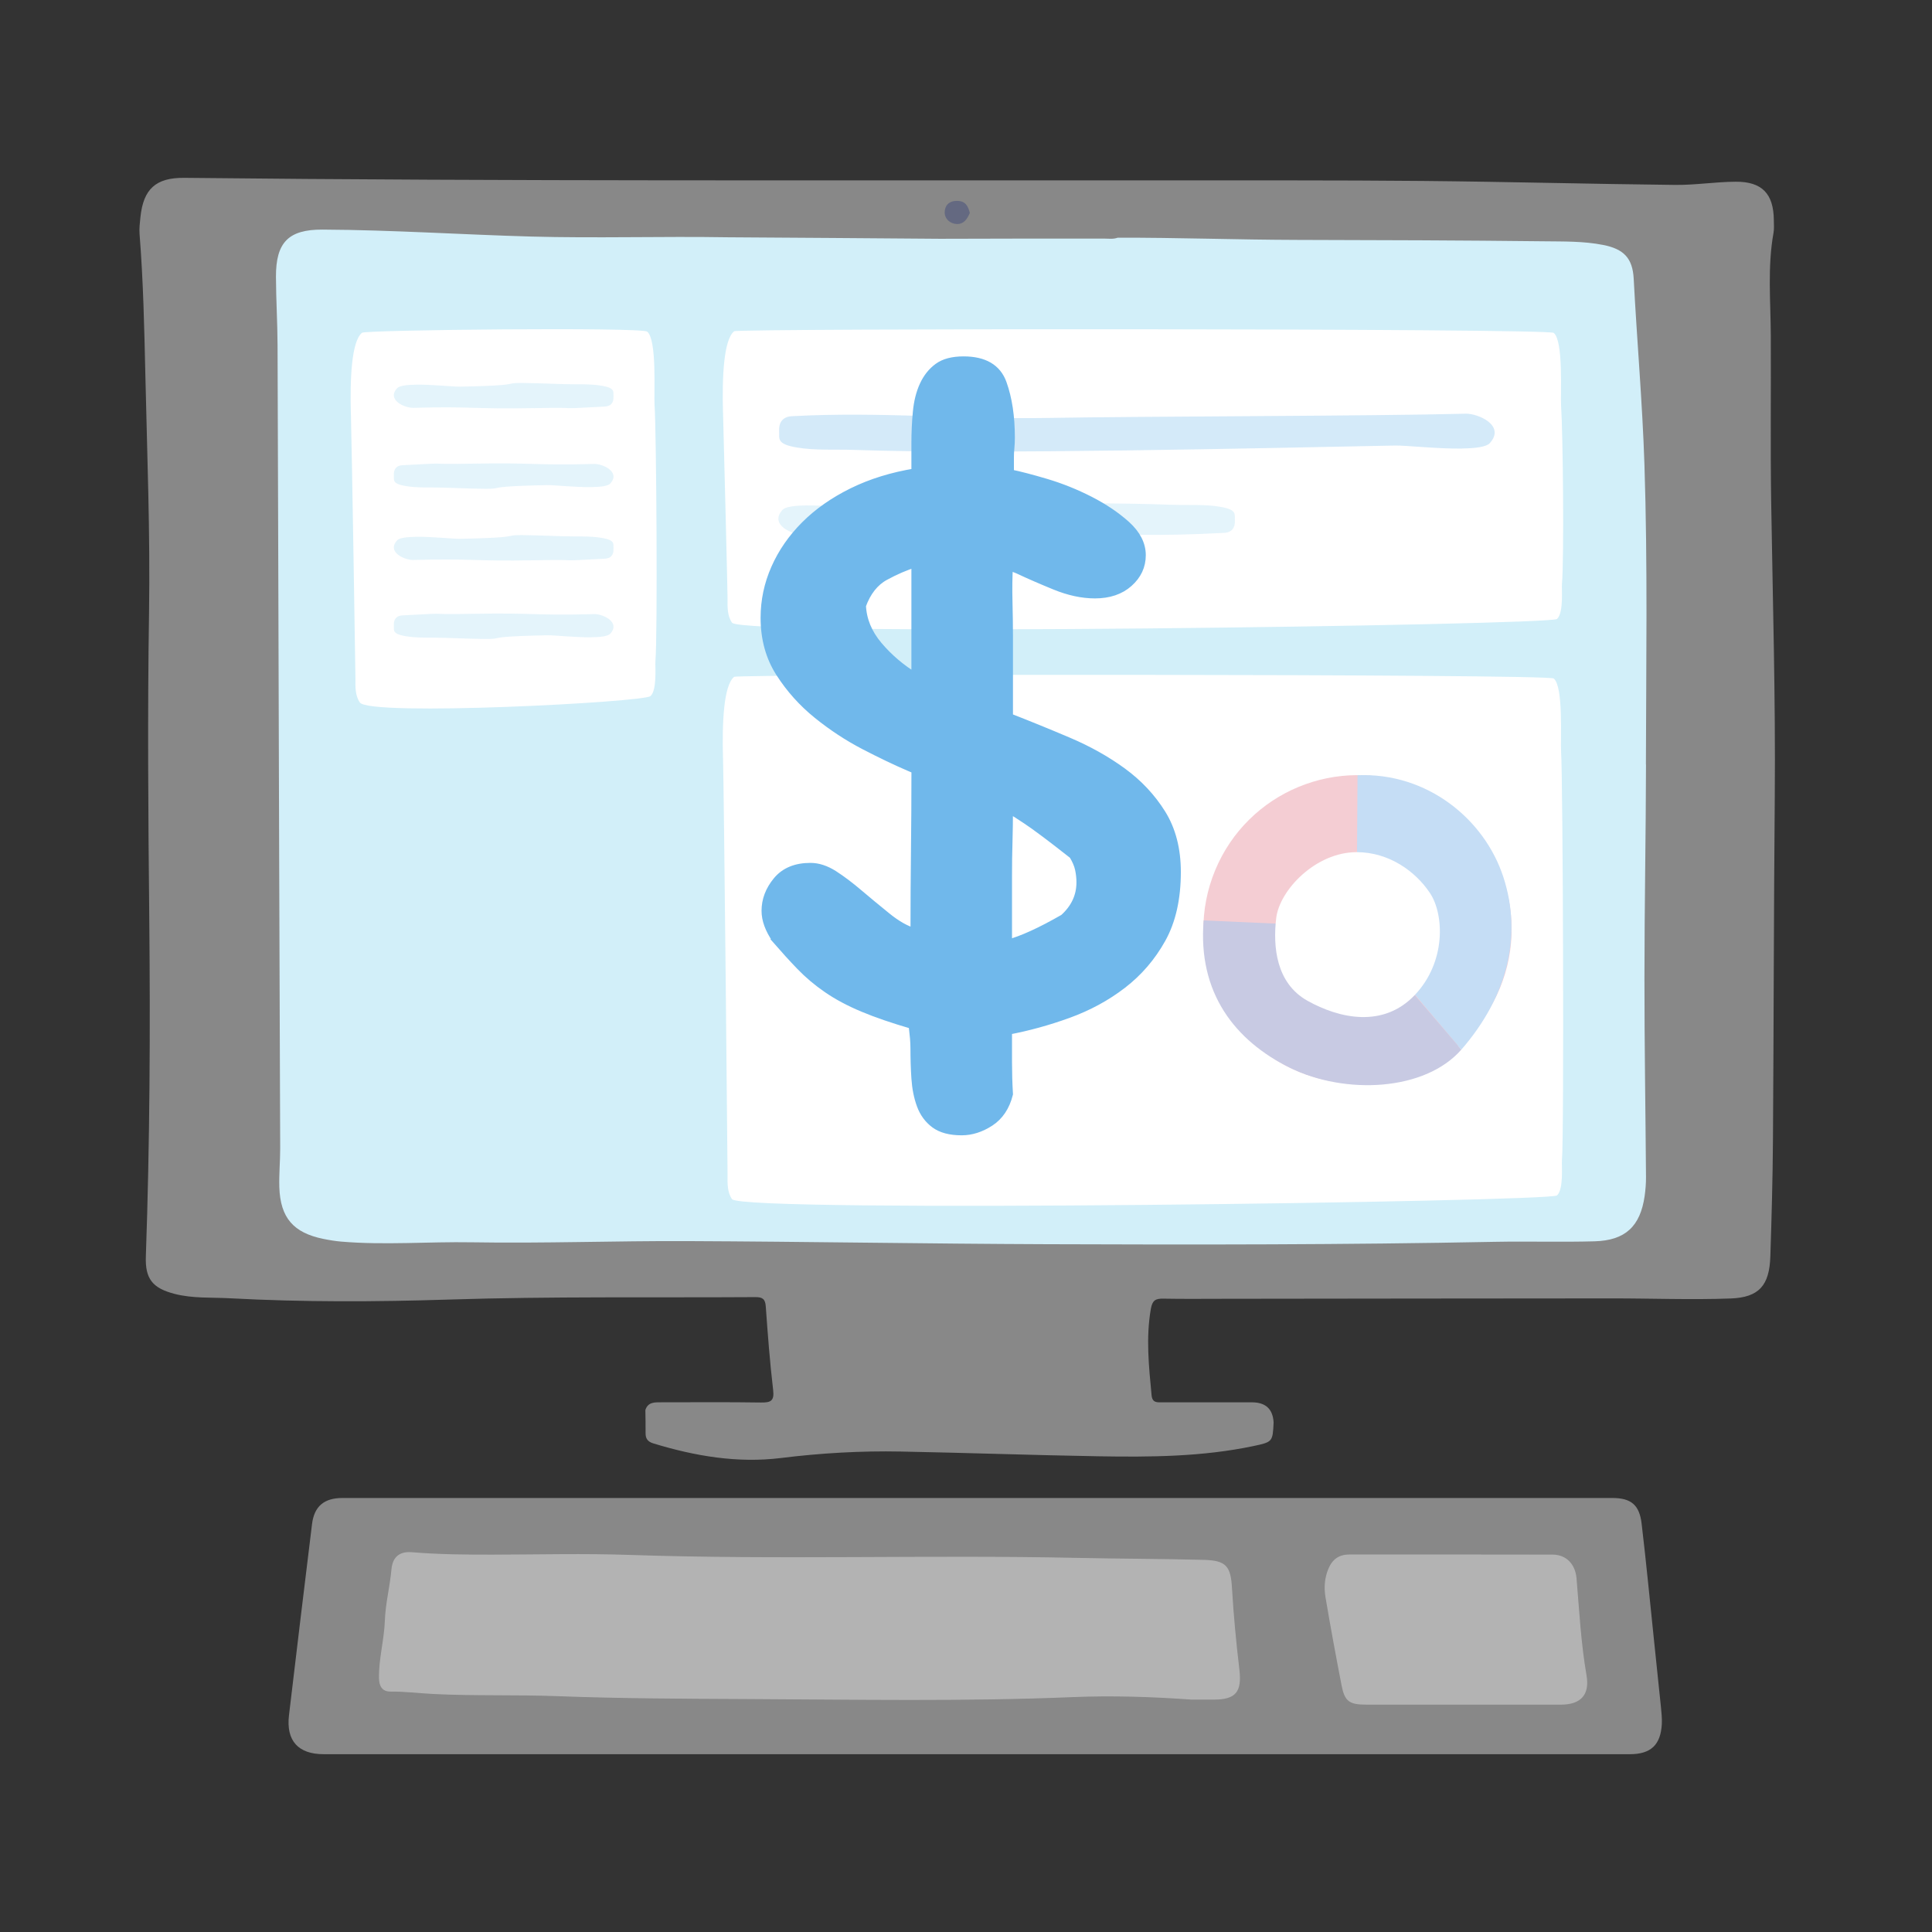
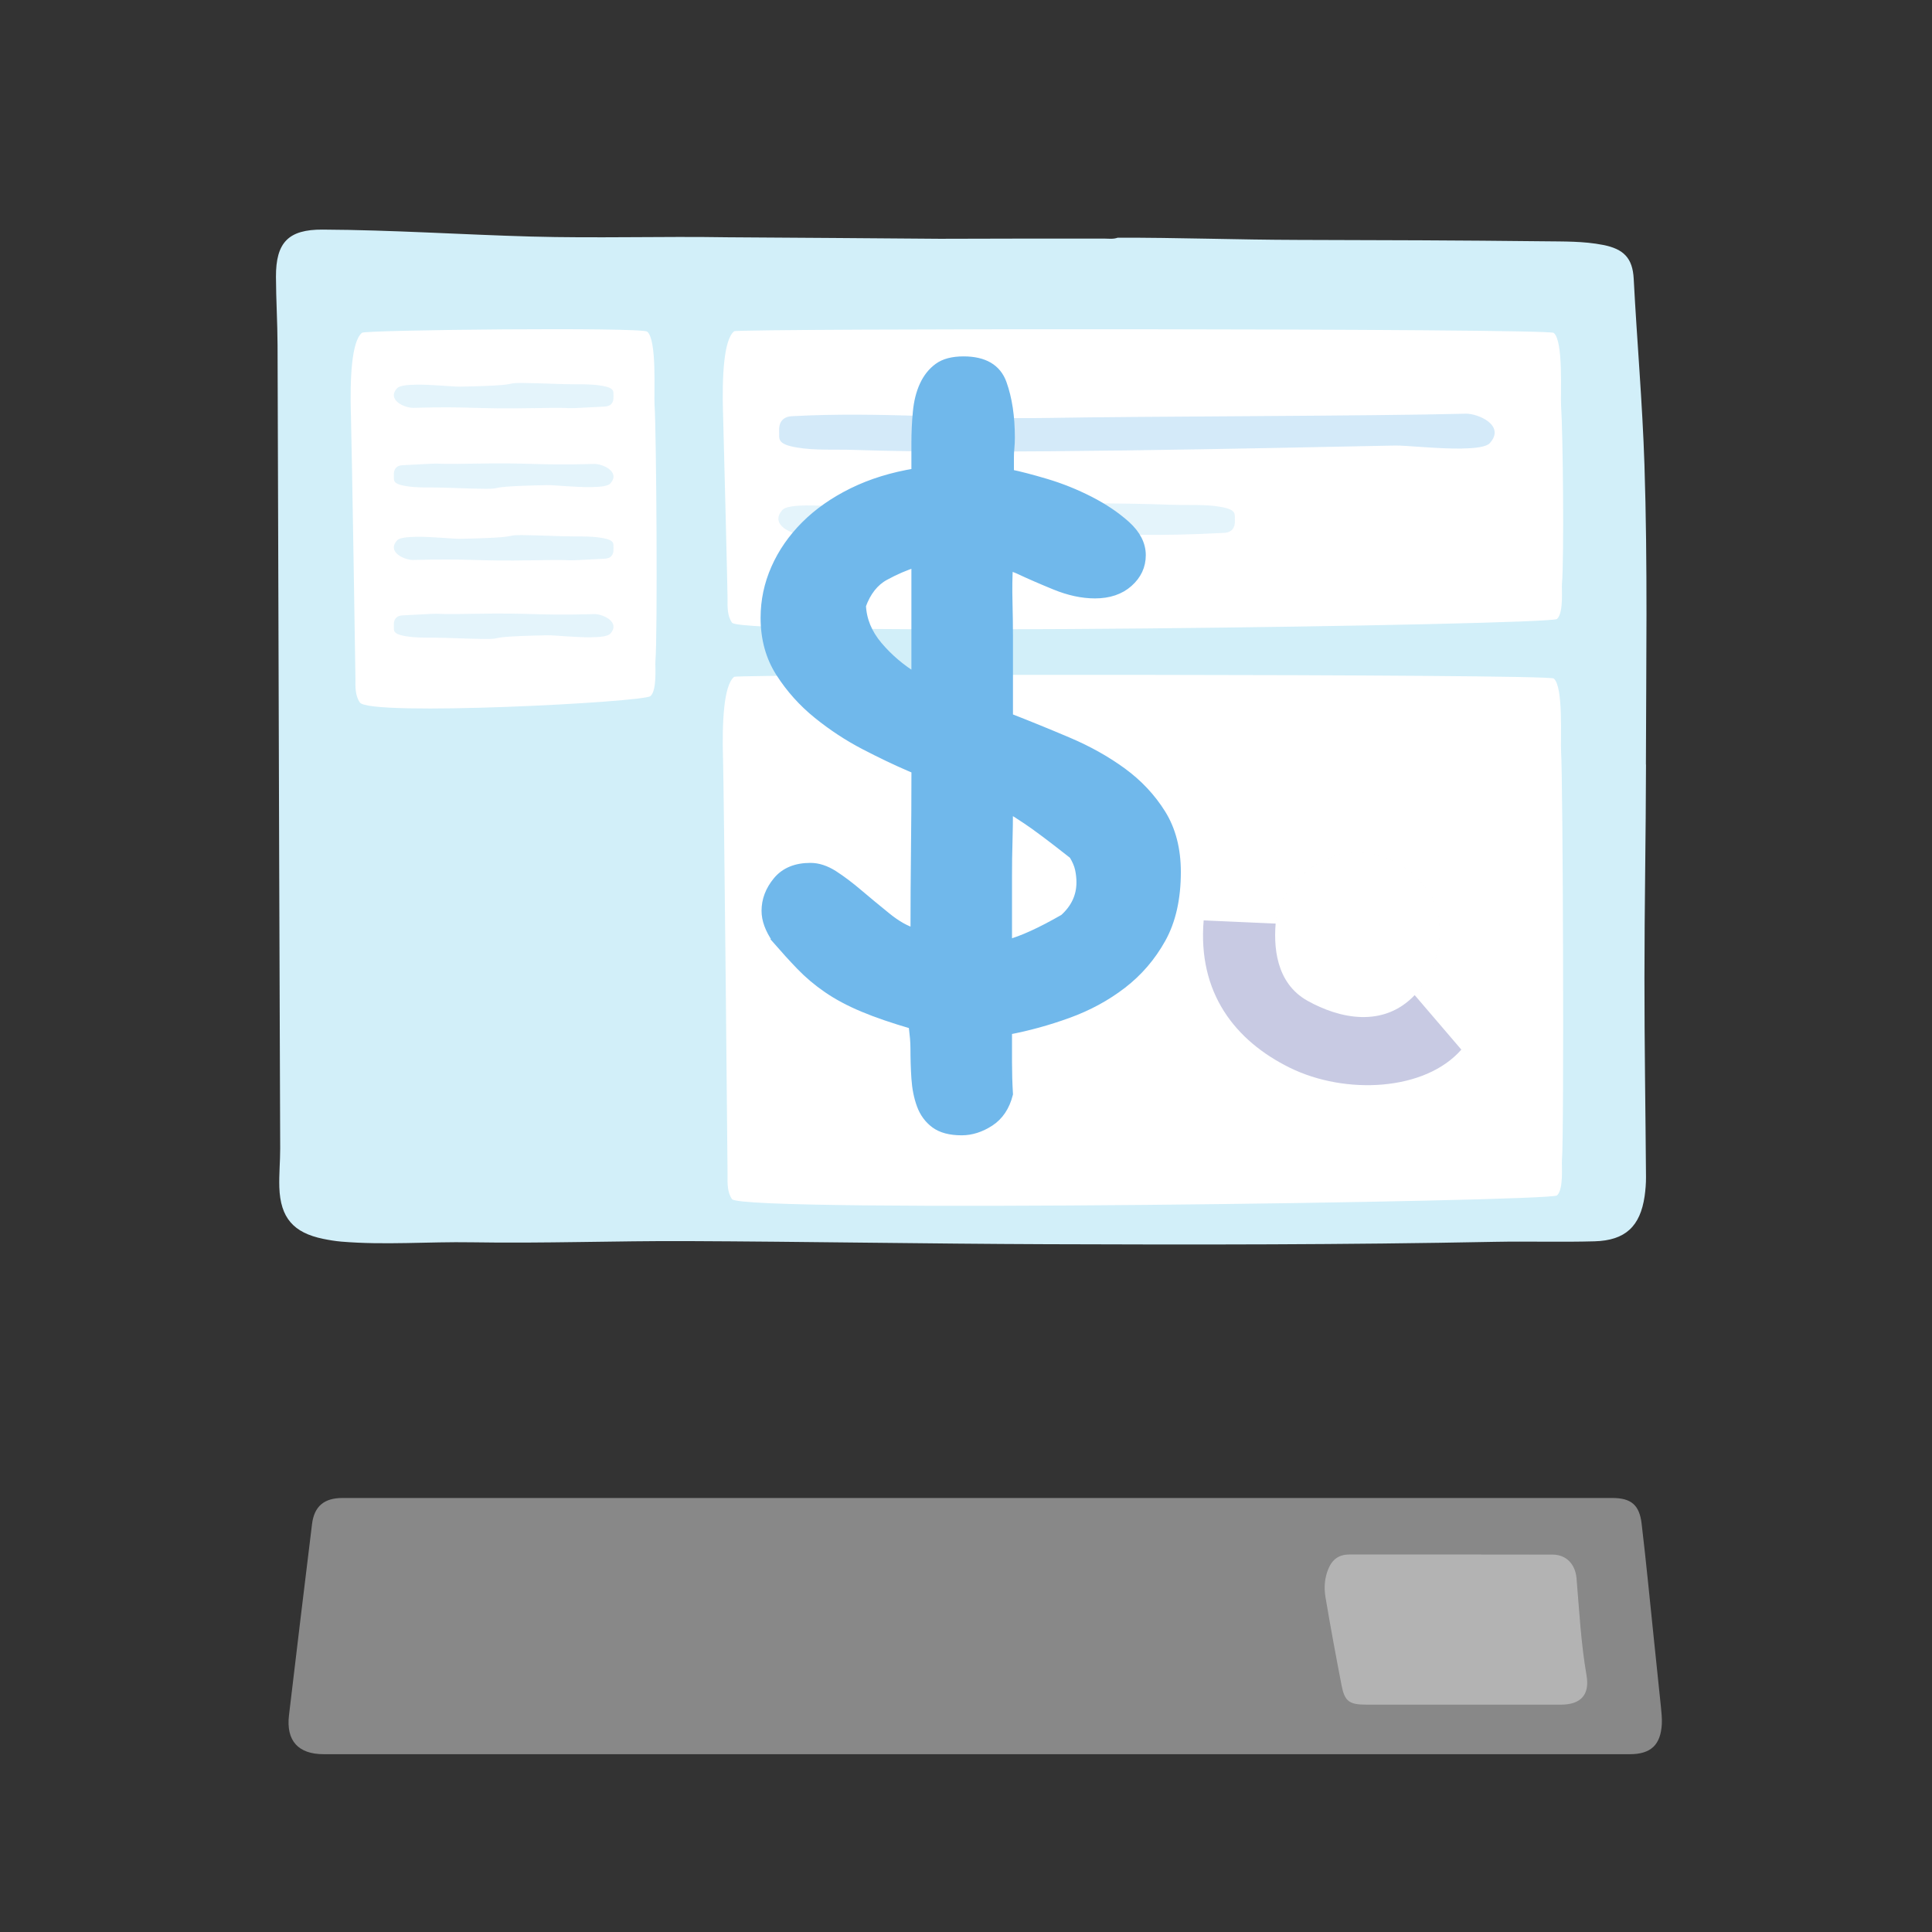
<svg xmlns="http://www.w3.org/2000/svg" id="Colours" viewBox="0 0 448 448">
  <rect x="0" y="0" width="448" height="448" fill="#333333" stroke="none" />
  <defs>
    <style>
      .cls-1 {
        fill: #646981;
      }

      .cls-2 {
        stroke: #70b8eb;
        stroke-miterlimit: 10;
        stroke-width: 2px;
      }

      .cls-2, .cls-3 {
        fill: #70b8eb;
      }

      .cls-4 {
        fill: #454da1;
      }

      .cls-5 {
        fill: #a6d9f2;
      }

      .cls-6 {
        fill: #d2eff9;
      }

      .cls-7 {
        fill: #fff;
      }

      .cls-8 {
        fill: #3c8cdd;
      }

      .cls-9 {
        fill: #db576d;
      }

      .cls-10 {
        opacity: .6;
      }

      .cls-11 {
        opacity: .3;
      }

      .cls-12 {
        fill: #fefefe;
      }

      .cls-13 {
        fill: #888;
      }

      .cls-14 {
        fill: #d1d1d1;
      }
    </style>
  </defs>
-   <path class="cls-13" d="M295.33,329.87c-.22,4.43-.2,4.51-4.74,5.46-11.83,2.48-23.84,2.56-35.84,2.36-15.28-.26-30.56-.81-45.85-1.1-9.3-.18-18.56.35-27.82,1.5-10.05,1.24-19.93-.44-29.59-3.39-1.27-.39-1.8-1.08-1.79-2.36.02-1.8-.03-3.59-.05-5.38.6-1.88,2.17-1.79,3.69-1.79,7.71,0,15.42-.07,23.13.05,2.25.03,3.11-.35,2.81-2.9-.76-6.44-1.25-12.91-1.71-19.38-.12-1.7-.74-2.17-2.38-2.16-23.72.15-47.44-.19-71.17.57-16.9.54-33.81.61-50.71-.3-4.29-.23-8.61.07-12.83-1.02-5.14-1.33-6.85-3.5-6.66-8.74.92-26.18,1.05-52.36.79-78.55-.24-23.59-.42-47.18-.05-70.77.28-18.29-.44-36.56-.85-54.83-.25-10.97-.48-21.94-1.35-32.89-.1-1.28.07-2.59.2-3.88.68-6.55,3.57-9.2,10.2-9.13,75.69.82,151.38.53,227.08.59,20.03.02,40.05-.06,60.08.13,19.51.18,39.01.71,58.52.92,4.69.05,9.38-.72,14.07-.74,6.09-.03,8.75,2.81,8.81,8.86.01,1,.1,2.02-.07,2.99-1.43,7.95-.66,15.94-.63,23.92.06,12.9-.11,25.8.09,38.69.36,22.68,1.02,45.36.83,68.05-.23,26.49-.24,52.98-.42,79.47-.06,9.09-.31,18.18-.61,27.27-.22,6.65-2.59,9.47-9.22,9.71-9.19.34-18.4-.03-27.6-.02-29.84.01-59.68.06-89.52.09-4.81,0-9.61.06-14.42-.03-1.81-.04-2.54.39-2.89,2.38-1.17,6.71-.46,13.34.17,20,.17,1.84,1.32,1.66,2.53,1.66,6.91,0,13.82,0,20.73,0q4.8,0,5.04,4.7Z" />
  <path class="cls-13" d="M226.21,406.77c-50.38,0-100.76,0-151.14,0-5.93,0-8.76-3.12-8.06-9.03,1.75-14.77,3.53-29.54,5.34-44.31.51-4.16,2.82-6.07,7.06-6.07,98.16,0,196.31,0,294.47,0,4.27,0,6.26,1.54,6.78,5.91,1.09,9.12,1.95,18.27,2.91,27.41.53,5.07,1.07,10.13,1.58,15.2.13,1.29.26,2.6.2,3.89-.26,4.85-2.56,7-7.4,7-50.58,0-101.16,0-151.74,0Z" />
  <path class="cls-6" d="M381.66,177.28c.05-23.18.42-46.37-.34-69.55-.47-14.38-1.74-28.71-2.49-43.08-.25-4.84-2.36-6.92-7.08-7.85-4.55-.9-9.18-.79-13.76-.85-19.02-.22-38.05-.28-57.07-.32-13.92-.03-27.83-.55-41.75-.51-1.07.39-2.17.2-3.26.2-12.66.01-25.32-.01-37.98.05-.7-.04-48.54-.34-49.23-.35-15.21-.25-30.42.25-45.62-.17-16.1-.45-32.17-1.53-48.28-1.61-7.9-.04-10.84,2.95-10.81,10.95.02,5.29.35,10.58.37,15.87.15,40.19.25,80.39.38,120.58.07,21.89.17,43.79.23,65.68,0,2.99-.29,5.99-.2,8.98.24,7.09,3.27,10.57,10.21,11.98,1.37.28,2.76.51,4.15.63,10.08.85,20.18-.01,30.27.16,16.61.28,33.23-.35,49.85-.28,27.83.12,55.65.62,83.48.72,34.64.13,69.28.13,103.91-.55,7.71-.15,15.42.1,23.12-.12,7.13-.2,10.58-3.47,11.6-10.46.21-1.48.33-2.98.32-4.47-.11-15.39-.37-30.78-.36-46.17,0-16.49.33-32.98.36-49.47Z" />
-   <path class="cls-1" d="M224.89,49.37c-.58,1.38-1.4,2.69-3.13,2.57-1.49-.1-2.71-1.2-2.7-2.67,0-1.56.92-2.69,2.86-2.69,1.94,0,2.54,1.17,2.97,2.78Z" />
  <g class="cls-10">
-     <path class="cls-14" d="M276.05,394.09c-9.08-.64-18.18-.93-27.26-.56-25.3,1.05-50.62.57-75.92.45-14.56-.07-29.13-.12-43.67-.67-9.5-.36-18.99-.03-28.46-.49-3.38-.16-6.74-.6-10.14-.57-2.02.02-2.7-1.31-2.72-3.18-.05-4.5,1.21-8.84,1.37-13.34.14-3.94,1.17-7.84,1.52-11.78.28-3.15,2.11-4.24,4.81-4.01,6.18.52,12.36.56,18.55.56,10.61-.02,21.24-.3,31.84.06,34.62,1.18,69.24-.06,103.85.69,9.79.21,19.58.2,29.37.46,5.1.14,6.19,1.45,6.48,6.43.37,6.34.97,12.67,1.72,18.97.61,5.17-.78,7-5.93,7-1.8,0-3.6,0-5.41,0Z" />
    <path class="cls-14" d="M339.41,395.28c-7.51,0-15.02,0-22.53,0-4.01,0-5.06-.74-5.79-4.48-1.32-6.82-2.59-13.65-3.74-20.51-.36-2.16-.2-4.38.67-6.48.9-2.18,2.43-3.34,4.82-3.34,15.72,0,31.45-.02,47.17.02,3.23,0,5.28,2.27,5.56,5.49.64,7.51,1.02,15.05,2.32,22.51.78,4.5-1.32,6.78-5.94,6.79-7.51.01-15.02,0-22.53,0Z" />
  </g>
  <path id="Path_8814" data-name="Path 8814" class="cls-7" d="M81.37,96.03c.22,7.94,1.06,60.35,1.05,61.32-.03,1.92-.06,3.98,1.03,5.55,2.28,3.26,65.81-.05,67.39-1.49s1.04-7.04,1.14-8.07c.53-6.12.23-53.38-.2-59.51-.16-2.74.58-15.09-1.71-16.93-1.33-1.07-65.3-.41-66.12.26-2.45,1.99-2.81,10.62-2.59,18.87Z" />
  <path id="Path_8814-2" data-name="Path 8814" class="cls-7" d="M167.66,95.69c.22,7.94,1.07,42.18,1.05,43.15-.03,1.92-.06,3.98,1.03,5.55,2.28,3.26,189.73.59,191.31-.86,1.58-1.45,1.04-7.04,1.14-8.07.53-6.12.23-35.22-.2-41.34-.16-2.74.58-15.09-1.71-16.93-1.33-1.07-189.22-1.04-190.04-.38-2.45,1.99-2.81,10.62-2.59,18.87Z" />
  <path id="Path_8814-3" data-name="Path 8814" class="cls-7" d="M167.66,175.83c.22,7.94,1.07,95.71,1.05,96.68-.03,1.92-.06,3.98,1.03,5.55,2.28,3.26,189.73.59,191.31-.86s1.04-7.04,1.14-8.07c.53-6.12.23-88.74-.2-94.87-.16-2.74.58-15.09-1.71-16.93-1.33-1.07-189.22-1.04-190.04-.38-2.45,1.99-2.81,10.62-2.59,18.87Z" />
  <g class="cls-11">
    <path id="Path_8830" data-name="Path 8830" class="cls-3" d="M339.01,104c3.11-.04,5.65-.36,6.45-1.24,3.74-4.13-2.76-6.91-5.59-6.83-21,.56-75.69.6-96.7.98-20.21.36-39.21-1.49-59.34-.41-2.48.05-3.26,1.64-3.16,3.42.1,1.77-.71,3.02,4.05,3.84,4.29.74,9.07.41,13.42.57,30.64,1.08,94.87-.42,125.5-1.02,2.32-.03,9.77.78,15.39.71Z" />
    <path id="Path_8830-2" data-name="Path 8830" class="cls-5" d="M186.81,117.21c-2.59.03-4.7.3-5.37,1.03-3.12,3.44,2.3,5.76,4.65,5.69,17.49-.47,42,.41,59.49.09,16.83-.3,21.36.45,38.13-.45,2.07-.04,2.72-1.37,2.64-2.85-.08-1.48.59-2.52-3.37-3.2-3.57-.62-7.55-.34-11.18-.47-25.52-.9-46.66.24-72.18.74-1.93.03-8.14-.65-12.82-.59Z" />
  </g>
  <g class="cls-11">
-     <circle class="cls-9" cx="314.79" cy="215.48" r="35.73" transform="translate(-4.76 423.85) rotate(-67.5)" />
-     <path class="cls-8" d="M314.79,179.75l-.23,34.9,24.3,28.75c10.89-12.54,14.11-26.62,9.75-40.01-4.38-13.45-17.65-24.29-33.82-23.63Z" />
    <path class="cls-4" d="M338.86,243.39l-24.3-28.39-35.45-1.57c-1.41,16.83,7.29,27.9,19.98,34.16,12.87,6.34,31.34,5.44,39.77-4.2Z" />
    <path class="cls-12" d="M314.58,197.6c7.54,0,13.67,4.47,17,9.47,3.33,5,3.77,16.04-3.56,23.71-7.33,7.67-17.5,5.38-24.84,1.28-7.33-4.1-8.02-12.65-7.25-19.16.77-6.51,9.16-15.3,18.65-15.3Z" />
  </g>
  <g class="cls-11">
    <path id="Path_8830-3" data-name="Path 8830" class="cls-5" d="M96.37,89.2c-2.07.03-3.76.24-4.29.82-2.49,2.75,1.84,4.6,3.72,4.55,13.98-.37,13.88.33,27.86.07,13.45-.24,3.1.36,16.49-.36,1.65-.03,2.17-1.09,2.11-2.27-.06-1.18.47-2.01-2.69-2.56-2.85-.49-6.03-.28-8.93-.38-20.39-.72-3.65.19-24.03.59-1.54.02-6.5-.52-10.24-.47Z" />
    <path id="Path_8830-4" data-name="Path 8830" class="cls-5" d="M96.37,124.48c-2.07.03-3.76.24-4.29.82-2.49,2.75,1.84,4.6,3.72,4.55,13.98-.37,13.88.33,27.86.07,13.45-.24,3.1.36,16.49-.36,1.65-.03,2.17-1.09,2.11-2.27-.06-1.18.47-2.01-2.69-2.56-2.85-.49-6.03-.28-8.93-.38-20.39-.72-3.65.19-24.03.59-1.54.02-6.5-.52-10.24-.47Z" />
    <path id="Path_8830-5" data-name="Path 8830" class="cls-5" d="M137.22,112.95c2.07-.03,3.76-.24,4.29-.82,2.49-2.75-1.84-4.6-3.72-4.55-13.98.37-13.88-.33-27.86-.07-13.45.24-3.1-.36-16.49.36-1.65.03-2.17,1.09-2.11,2.27.06,1.18-.47,2.01,2.69,2.56,2.85.49,6.03.28,8.93.38,20.39.72,3.65-.19,24.03-.59,1.54-.02,6.5.52,10.24.47Z" />
    <path id="Path_8830-6" data-name="Path 8830" class="cls-5" d="M137.22,147.77c2.07-.03,3.76-.24,4.29-.82,2.49-2.75-1.84-4.6-3.72-4.55-13.98.37-13.88-.33-27.86-.07-13.45.24-3.1-.36-16.49.36-1.65.03-2.17,1.09-2.11,2.27.06,1.18-.47,2.01,2.69,2.56,2.85.49,6.03.28,8.93.38,20.39.72,3.65-.19,24.03-.59,1.54-.02,6.5.52,10.24.47Z" />
  </g>
  <path class="cls-2" d="M180.01,217.81c-1.62-2.34-2.42-4.54-2.42-6.6,0-2.49.88-4.8,2.64-6.93,1.76-2.12,4.32-3.19,7.7-3.19,1.76,0,3.55.59,5.39,1.76,1.83,1.18,3.77,2.64,5.83,4.4,1.9,1.62,4.03,3.37,6.38,5.28,2.34,1.91,4.54,3.16,6.6,3.74,0-6.6.04-12.9.11-18.91.07-6.01.11-12.32.11-18.91l-1.54-.66c-3.08-1.32-6.52-2.97-10.34-4.95-3.81-1.98-7.44-4.36-10.89-7.15-3.45-2.78-6.34-6.01-8.69-9.68-2.35-3.66-3.52-7.92-3.52-12.75,0-3.96.8-7.77,2.42-11.44,1.61-3.66,3.92-7,6.93-10.01s6.67-5.57,11-7.7c4.32-2.12,9.2-3.63,14.62-4.51v-6.82c0-2.49.11-4.91.34-7.26.22-2.35.74-4.4,1.55-6.16.81-1.76,1.92-3.15,3.33-4.18,1.4-1.03,3.37-1.54,5.88-1.54,4.74,0,7.74,1.76,9,5.28,1.26,3.52,1.89,7.7,1.89,12.54,0,.88-.04,1.69-.11,2.42-.08.74-.11,1.47-.11,2.2v3.74c2.2.44,5.02,1.18,8.47,2.2,3.44,1.03,6.82,2.38,10.12,4.07,3.3,1.69,6.12,3.6,8.47,5.72,2.34,2.13,3.52,4.44,3.52,6.93s-.99,4.62-2.97,6.38c-1.98,1.76-4.58,2.64-7.81,2.64-2.93,0-6.01-.66-9.24-1.98-3.23-1.32-6.08-2.56-8.58-3.74l-2.2-.88c-.15,2.64-.19,5.43-.11,8.36.07,2.93.11,5.64.11,8.14v18.69c4.52,1.76,9.11,3.63,13.77,5.61,4.67,1.98,8.86,4.33,12.58,7.04,3.72,2.72,6.74,5.94,9.08,9.68,2.33,3.74,3.5,8.25,3.5,13.52,0,6.16-1.17,11.33-3.5,15.51-2.33,4.18-5.36,7.7-9.08,10.56-3.72,2.86-7.91,5.13-12.57,6.82-4.66,1.69-9.33,2.97-14,3.85v7.37c0,2.42.07,4.87.22,7.37-.74,2.93-2.19,5.09-4.33,6.49-2.15,1.39-4.33,2.09-6.55,2.09-2.67,0-4.74-.55-6.22-1.65-1.48-1.1-2.55-2.57-3.22-4.4-.67-1.83-1.08-3.89-1.23-6.16-.15-2.27-.22-4.58-.22-6.93,0-.74-.04-1.54-.11-2.42-.08-.88-.19-1.9-.33-3.08-4.55-1.32-8.4-2.64-11.55-3.96-3.15-1.32-5.9-2.78-8.25-4.4-2.35-1.61-4.43-3.37-6.27-5.28-1.83-1.9-3.7-3.96-5.61-6.16ZM212.34,130.5c-2.35.74-4.73,1.76-7.15,3.08-2.42,1.32-4.22,3.6-5.39,6.82.15,3.38,1.43,6.49,3.85,9.35,2.42,2.86,5.31,5.31,8.69,7.37v-26.61ZM241.6,192.63c-2.25-1.68-4.81-3.41-7.71-5.17,0,2.64-.04,5.24-.11,7.81-.08,2.57-.11,5.1-.11,7.59v16.05c3.33-.88,7.67-2.86,13.03-5.94,2.6-2.34,3.91-5.13,3.91-8.36,0-1.03-.11-2.05-.33-3.08-.22-1.02-.69-2.12-1.41-3.3-2.6-2.05-5.03-3.92-7.27-5.61Z" />
</svg>